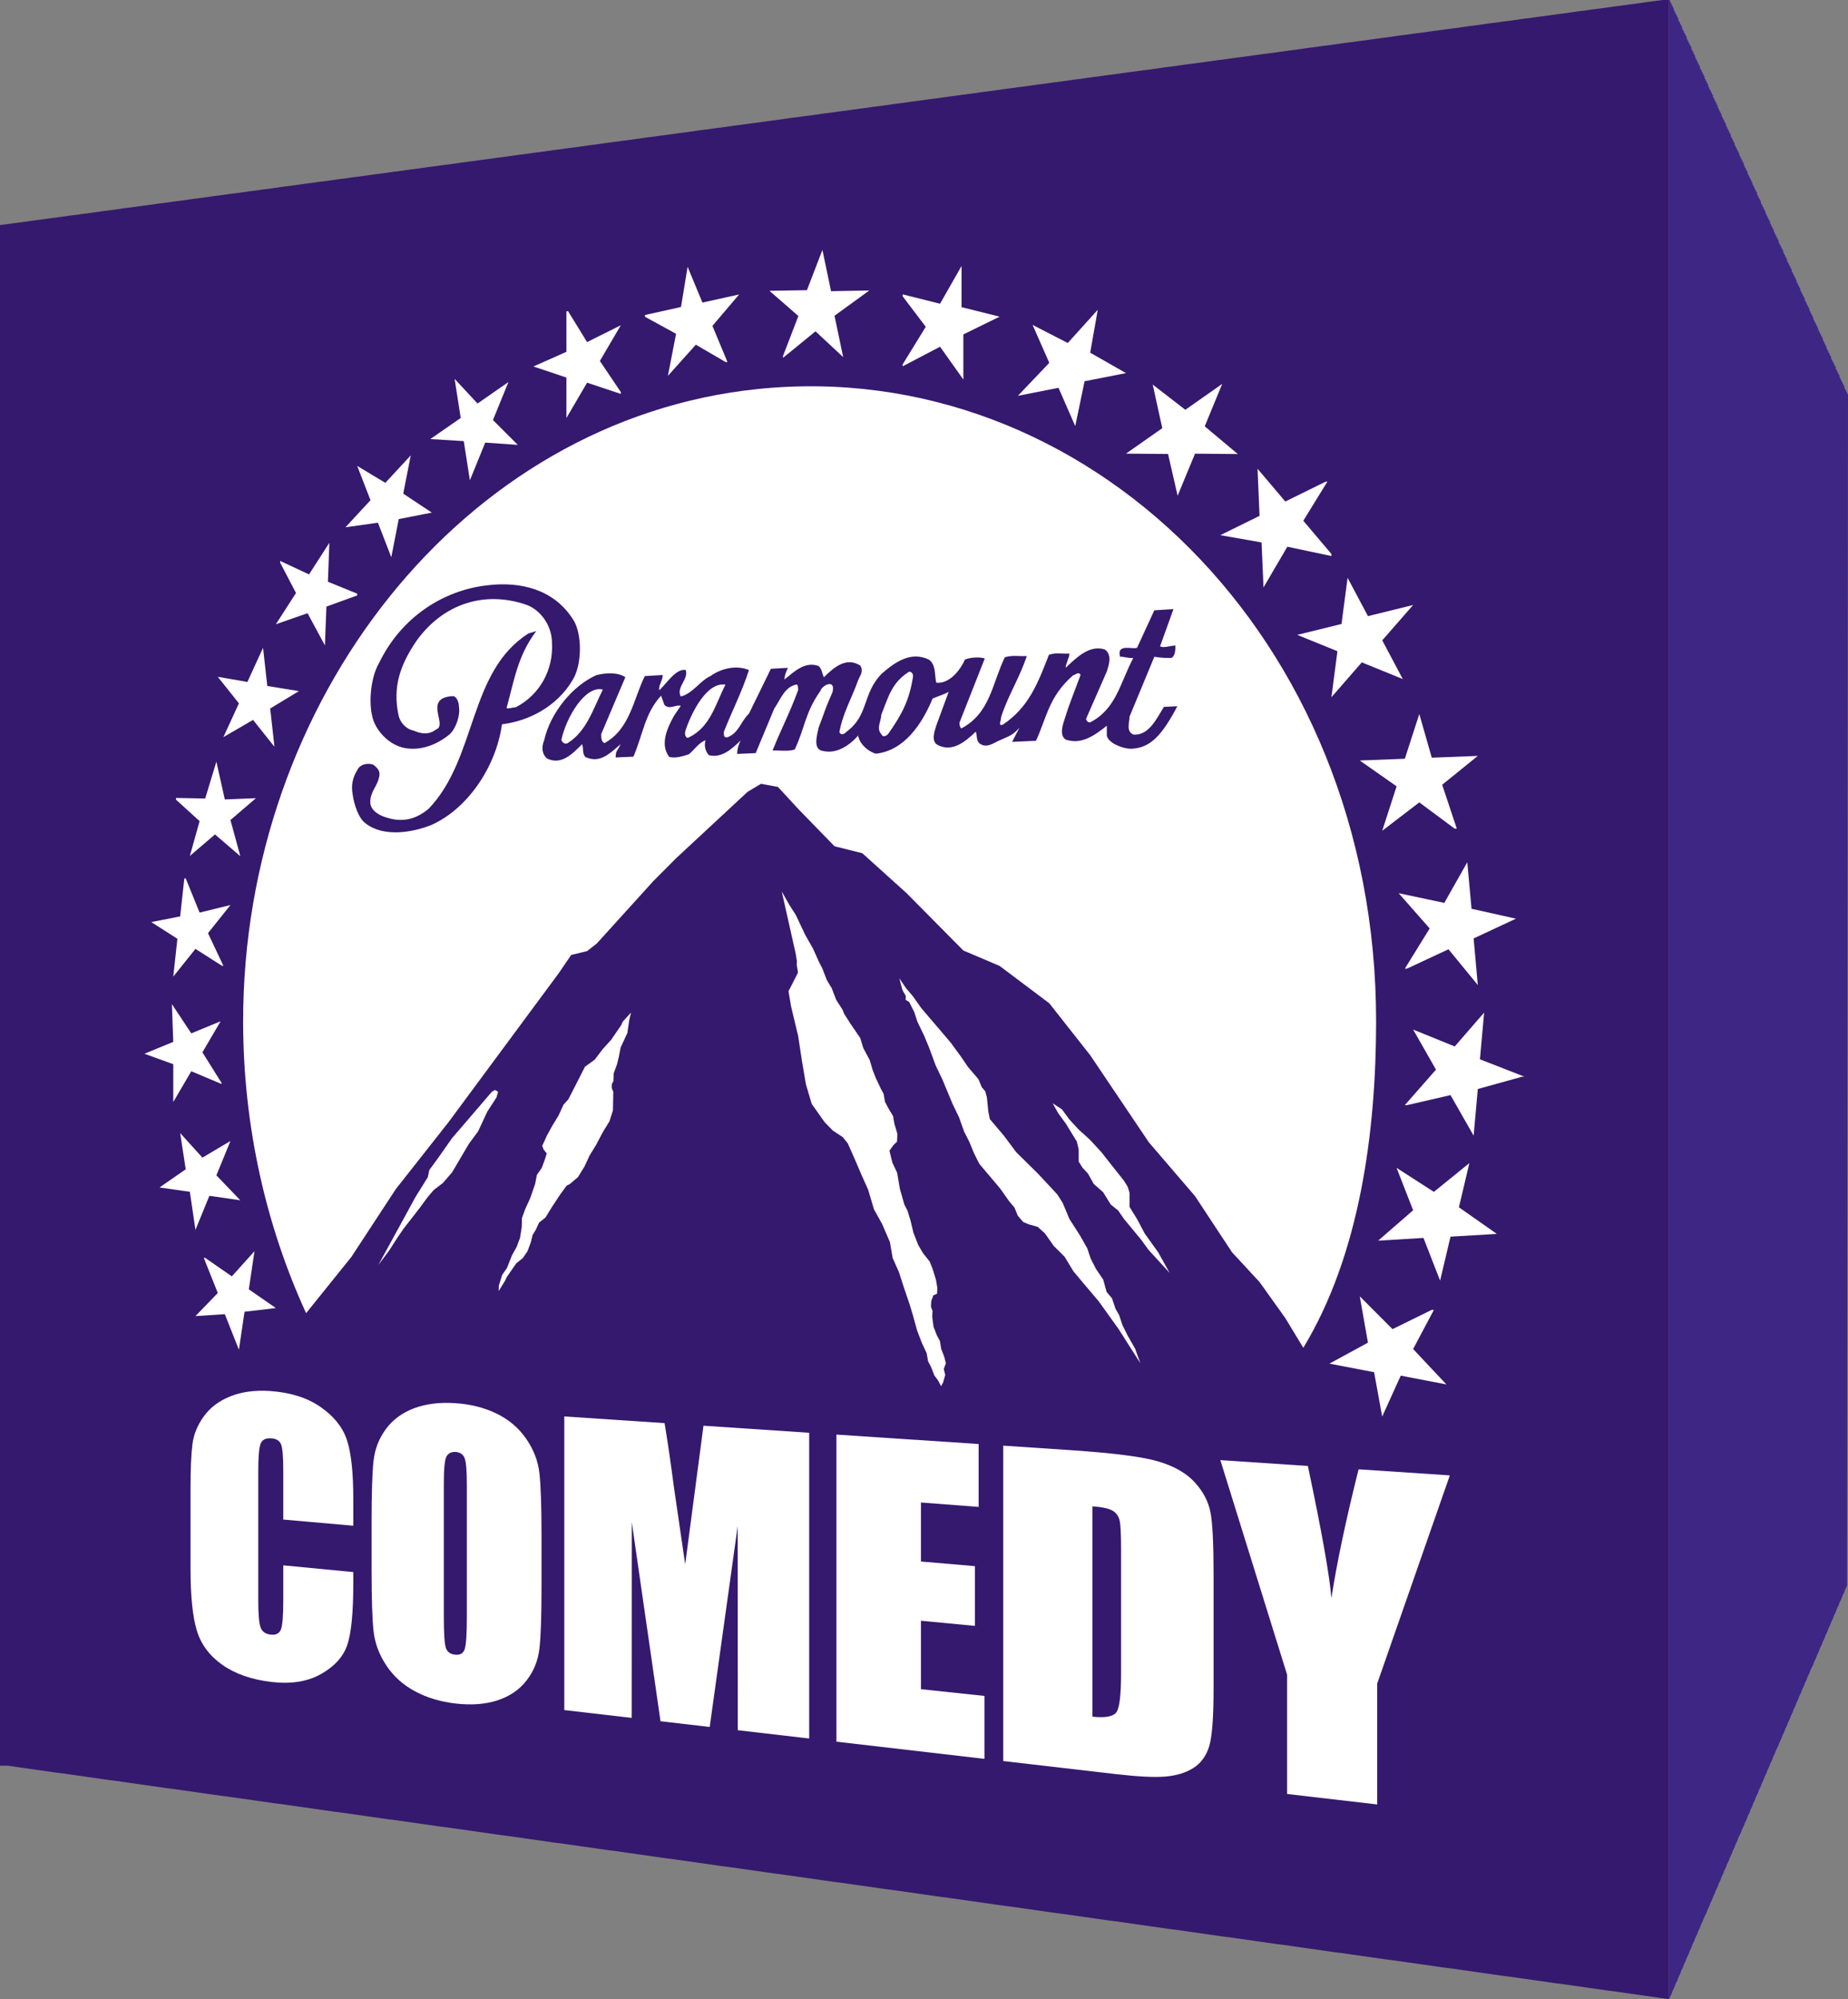
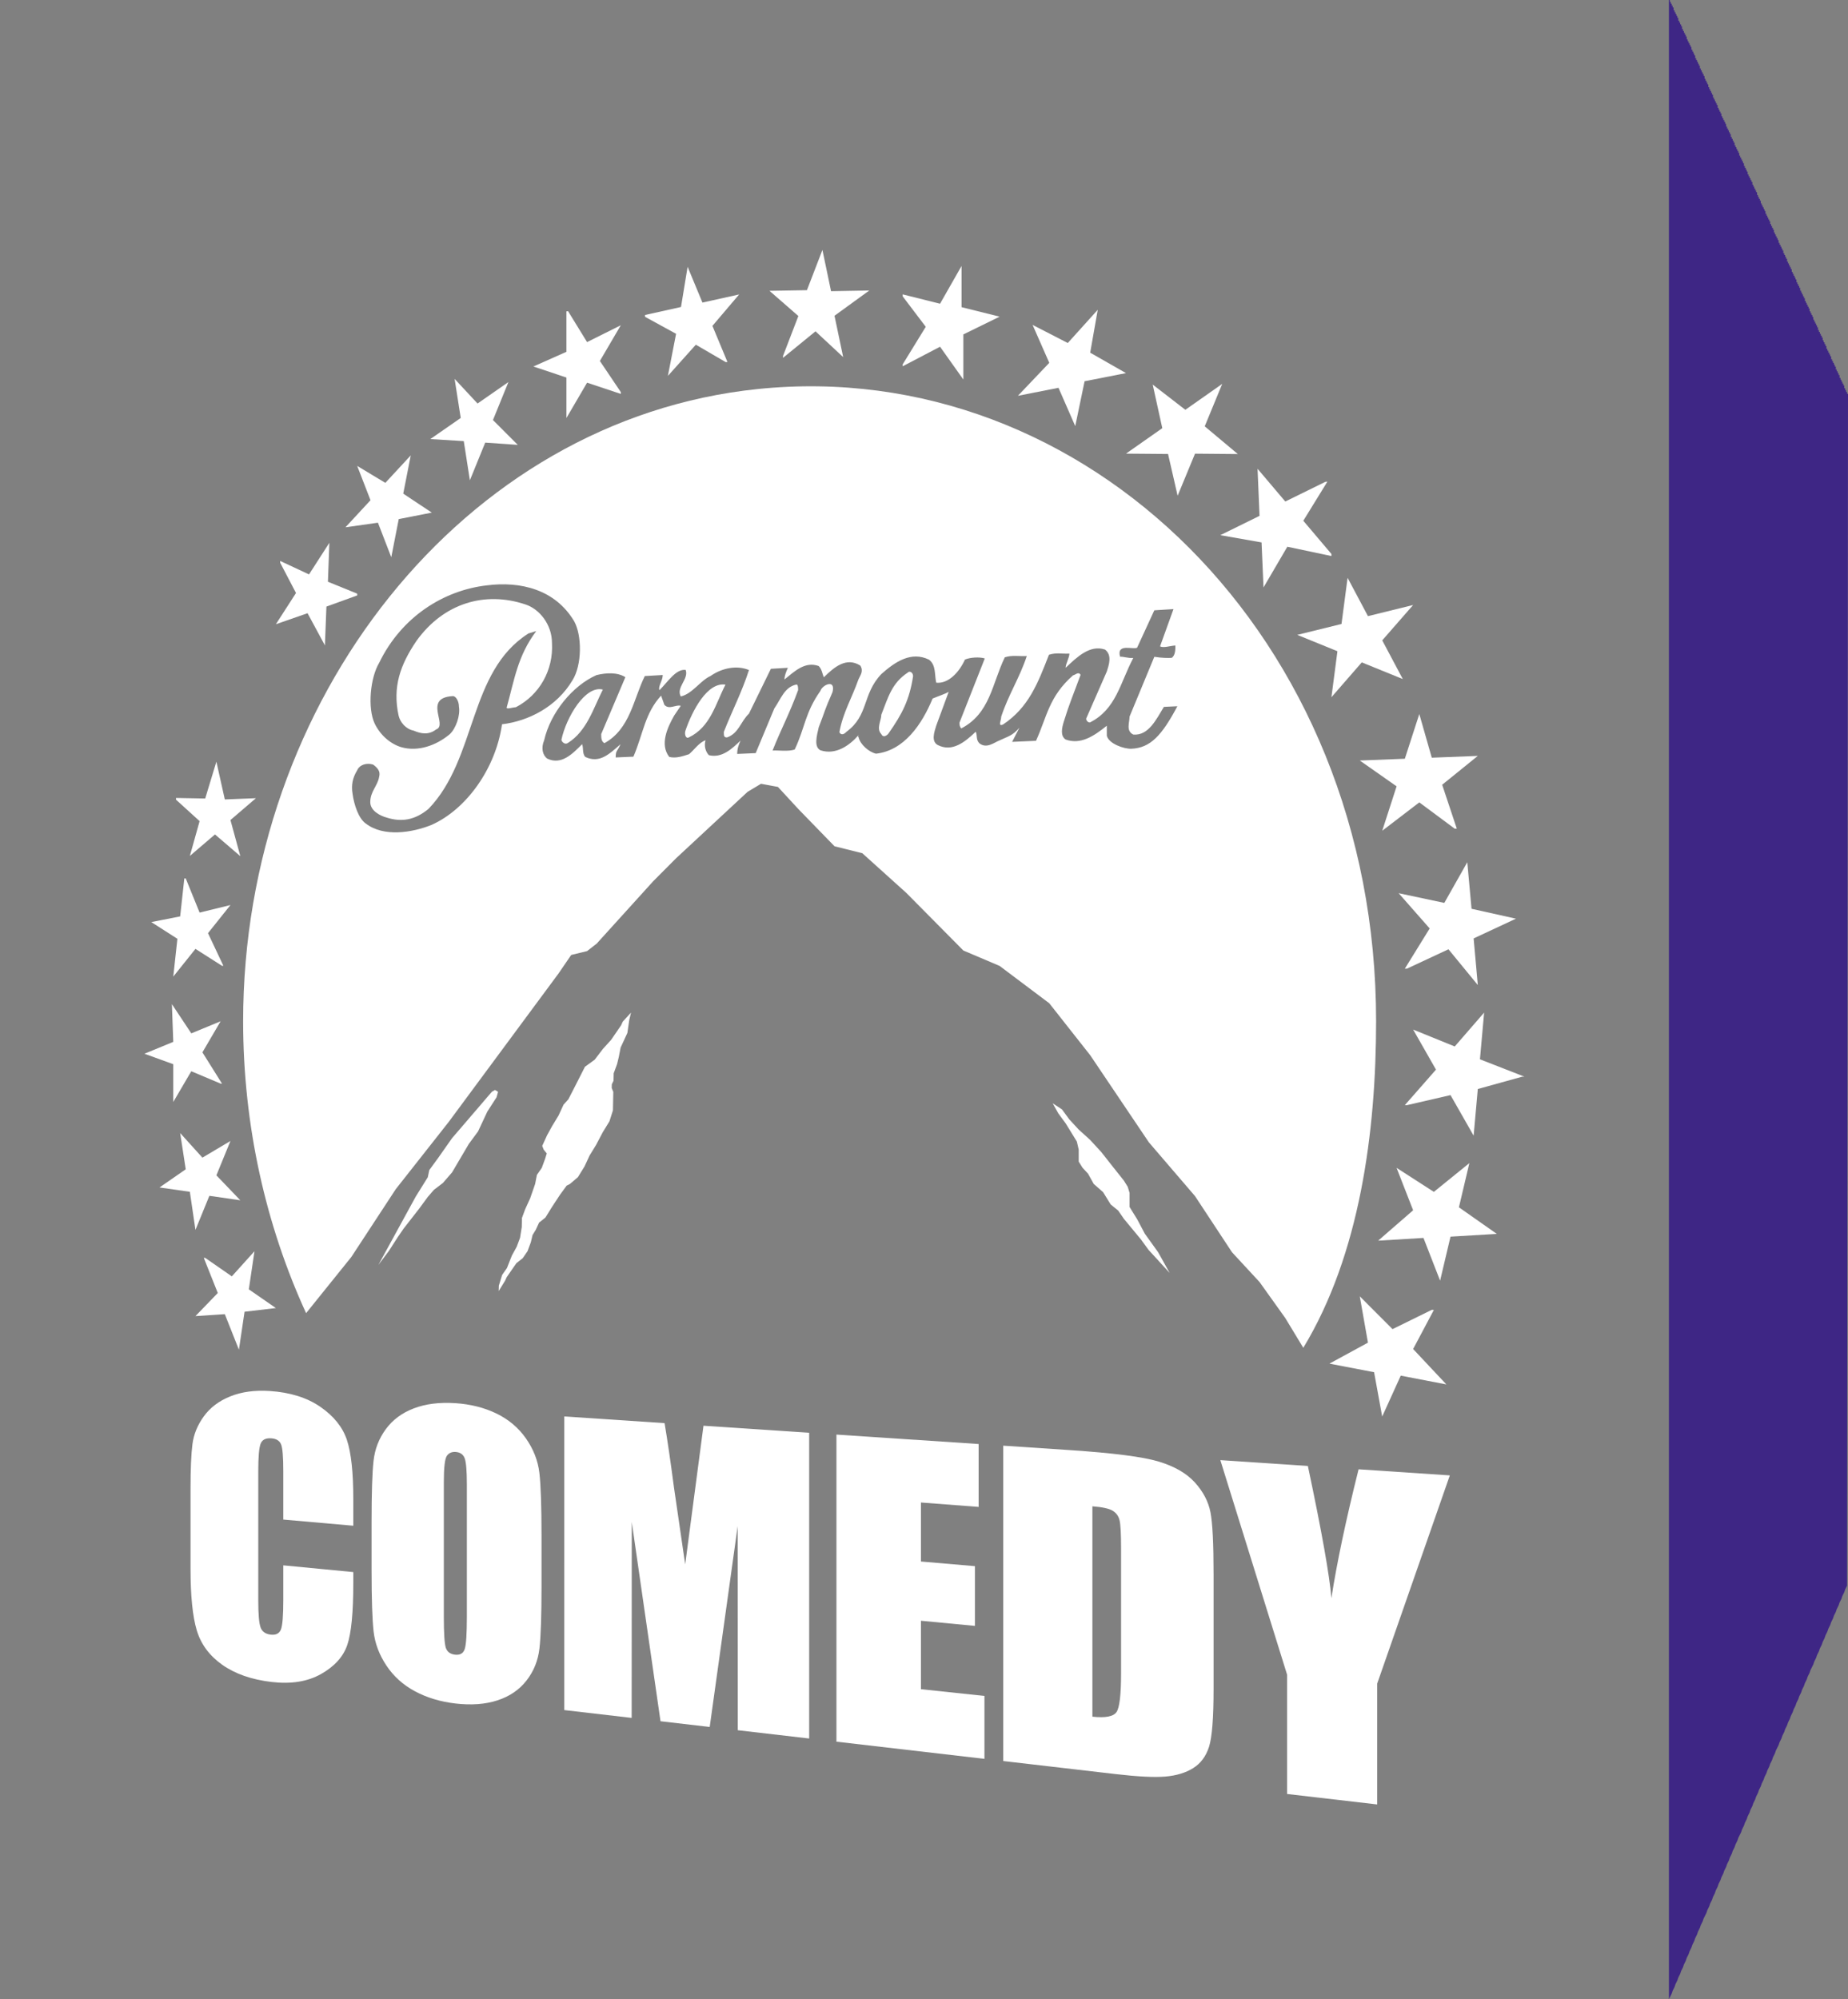
<svg xmlns="http://www.w3.org/2000/svg" version="1.1" id="Layer_1" x="0px" y="0px" width="924.48px" height="1000px" viewBox="0 0 924.48 1000" enable-background="new 0 0 924.48 1000" xml:space="preserve">
  <rect x="0" y="0" width="924.48" height="1000" fill="#808080" stroke="none" />
  <g>
-     <polygon fill-rule="evenodd" clip-rule="evenodd" fill="#35196E" points="831.61,0 828.329,0.469 824.577,0.939 818.011,1.878    814.258,2.345 810.973,2.815 807.22,3.285 800.655,4.222 796.903,4.691 793.62,5.161 789.867,5.631 783.303,6.567 779.546,7.037    772.981,7.974 769.229,8.443 765.946,8.913 762.193,9.382 755.629,10.319 751.877,10.789 748.591,11.258 744.838,11.726    738.272,12.666 734.52,13.135 727.955,14.071 724.203,14.542 720.917,15.011 717.164,15.48 710.598,16.417 706.846,16.887    703.564,17.356 699.812,17.824 693.246,18.763 689.493,19.232 682.924,20.169 679.172,20.639 675.891,21.108 672.138,21.578    665.57,22.515 661.818,22.984 658.535,23.452 654.784,23.921 648.217,24.861 644.464,25.33 637.896,26.267 634.145,26.737    630.861,27.206 627.11,27.674 620.542,28.613 616.79,29.082 613.507,29.55 609.755,30.019 603.188,30.958 599.437,31.426    596.153,31.896 592.4,32.365 585.833,33.304 582.081,33.771 575.515,34.711 571.762,35.179 568.479,35.648 564.727,36.117    558.159,37.056 554.407,37.524 551.125,37.993 547.373,38.463 540.806,39.4 537.053,39.869 530.485,40.809 526.734,41.276    523.451,41.746 519.699,42.215 513.131,43.152 509.379,43.622 506.098,44.091 502.344,44.561 495.777,45.498 492.025,45.967    485.457,46.904 481.707,47.374 478.424,47.843 474.67,48.313 468.104,49.25 464.352,49.719 461.069,50.189 457.315,50.659    450.75,51.596 446.997,52.064 440.43,53.001 436.677,53.472 433.396,53.941 429.642,54.411 423.076,55.348 419.323,55.817    416.04,56.286 412.288,56.756 405.721,57.693 401.969,58.163 398.687,58.63 394.935,59.1 388.366,60.039 384.614,60.508    378.047,61.445 374.295,61.915 371.013,62.385 367.26,62.853 360.692,63.791 356.941,64.26 353.658,64.728 349.905,65.198    343.339,66.137 339.586,66.604 333.02,67.543 329.268,68.012 325.984,68.482 322.232,68.949 315.665,69.889 311.912,70.356    308.63,70.826 304.878,71.295 298.311,72.234 294.559,72.702 287.991,73.641 284.238,74.111 280.956,74.578 277.204,75.048    270.637,75.986 266.885,76.454 263.602,76.923 259.85,77.393 253.282,78.33 249.53,78.8 242.965,79.739 239.211,80.208    235.928,80.676 232.176,81.146 225.608,82.083 221.856,82.552 218.573,83.021 214.821,83.491 208.254,84.428 204.502,84.897    201.219,85.367 197.468,85.836 190.899,86.774 187.147,87.243 180.58,88.18 176.828,88.649 173.546,89.12 169.794,89.589    163.226,90.525 159.474,90.996 156.191,91.465 152.438,91.934 145.872,92.871 142.119,93.341 135.552,94.278 131.8,94.748    128.518,95.217 124.765,95.687 118.198,96.624 114.445,97.093 111.162,97.563 107.411,98.03 100.844,98.969 97.091,99.438    90.525,100.375 86.771,100.845 83.489,101.315 79.737,101.783 73.169,102.722 69.418,103.191 66.135,103.66 62.383,104.128    55.815,105.067 52.063,105.534 45.498,106.473 41.744,106.943 38.461,107.413 34.708,107.88 28.142,108.819 24.39,109.289    21.106,109.756 17.354,110.226 10.787,111.165 7.035,111.633 3.752,112.102 0,112.571 0,883.209 3.752,883.209 26.734,886.492    30.487,886.961 53.47,890.244 57.224,890.714 83.489,894.466 87.241,894.935 110.224,898.218 113.978,898.688 136.961,901.969    140.713,902.439 166.979,906.192 170.73,906.661 193.715,909.944 197.468,910.413 220.45,913.695 224.202,914.166 250.469,917.917    254.222,918.388 277.204,921.671 280.956,922.14 303.938,925.421 307.69,925.892 333.958,929.643 337.71,930.113 360.692,933.396    364.445,933.866 387.43,937.147 391.182,937.618 417.448,941.369 421.199,941.84 444.184,945.121 447.936,945.591 470.919,948.874    474.67,949.343 500.938,953.096 504.689,953.566 527.673,956.848 531.425,957.316 554.407,960.6 558.159,961.069 584.427,964.821    588.18,965.291 611.162,968.574 614.913,969.043 637.896,972.326 641.65,972.795 667.916,976.548 671.669,977.017 694.65,980.3    698.402,980.77 721.386,984.053 725.139,984.521 751.407,988.273 755.159,988.743 778.142,992.026 781.894,992.495    804.877,995.778 808.629,996.248 834.894,1000 834.894,0  " />
    <polygon fill-rule="evenodd" clip-rule="evenodd" fill="#3E2685" points="834.894,0 834.894,1000 836.303,997.185 836.772,995.778    837.711,993.901 838.177,992.495 839.115,990.62 839.585,989.211 840.524,987.335 840.994,985.928 841.933,984.053    842.398,982.646 843.337,980.77 843.807,979.361 844.746,977.484 845.215,976.078 846.15,974.203 846.62,972.795 847.559,970.92    848.029,969.511 848.968,967.636 849.437,966.228 850.372,964.353 850.842,962.946 851.78,961.069 852.251,959.663    853.658,956.848 854.125,955.441 855.063,953.566 855.532,952.157 856.473,950.28 856.941,948.874 857.877,946.998    858.347,945.591 859.285,943.715 859.754,942.308 860.693,940.431 861.163,939.024 862.099,937.147 862.567,935.741    863.506,933.866 863.977,932.457 864.915,930.581 865.385,929.174 866.32,927.298 866.789,925.892 867.729,924.016    868.198,922.606 869.137,920.73 869.604,919.324 871.011,916.511 871.48,915.103 872.42,913.226 872.89,911.819 873.825,909.944    874.294,908.537 875.232,906.661 875.701,905.252 876.642,903.377 877.11,901.969 878.046,900.094 878.516,898.688    879.454,896.811 879.925,895.402 880.863,893.525 881.329,892.12 882.268,890.244 882.737,888.837 883.677,886.961    884.146,885.552 885.08,883.677 885.551,882.271 886.489,880.394 886.959,878.987 887.898,877.11 888.368,875.703 889.772,872.889    890.242,871.482 891.18,869.607 891.649,868.198 892.589,866.322 893.054,864.915 893.994,863.039 894.463,861.634    895.401,859.757 895.872,858.349 896.807,856.472 897.277,855.065 898.216,853.188 898.685,851.782 899.625,849.907    900.094,848.498 901.028,846.623 901.499,845.215 902.438,843.34 902.906,841.934 903.847,840.057 904.315,838.648    905.251,836.771 905.721,835.365 907.128,832.551 907.597,831.145 908.532,829.268 909.003,827.861 909.941,825.985    910.411,824.578 911.35,822.702 911.82,821.293 912.754,819.418 913.225,818.012 914.163,816.135 914.633,814.729 915.572,812.852    916.042,811.444 916.976,809.568 917.446,808.161 918.385,806.285 918.854,804.879 919.794,803.002 920.259,801.594    921.199,799.718 921.668,798.312 922.606,796.435 923.075,795.028 924.016,793.153 924.48,196.999 924.016,196.999    924.016,196.061 923.546,196.061 923.546,195.124 923.075,195.124 923.075,194.185 922.606,194.185 922.606,192.777    922.137,192.777 922.137,191.839 921.668,191.839 921.668,190.902 921.199,190.902 921.199,189.963 920.729,189.963    920.729,189.025 920.259,189.025 920.259,187.617 919.794,187.617 919.794,186.68 919.323,186.68 919.323,185.743 918.854,185.743    918.854,184.804 918.385,184.804 918.385,183.397 917.916,183.397 917.916,182.458 917.446,182.458 917.446,181.521    916.976,181.521 916.976,180.582 916.507,180.582 916.507,179.645 916.042,179.645 916.042,178.237 915.572,178.237 915.572,177.3    915.102,177.3 915.102,176.36 914.633,176.36 914.633,175.423 914.163,175.423 914.163,174.484 913.694,174.484 913.694,173.077    913.225,173.077 913.225,172.139 912.754,172.139 912.754,171.202 912.289,171.202 912.289,170.263 911.82,170.263 911.82,168.856    911.35,168.856 911.35,167.919 910.88,167.919 910.88,166.979 910.411,166.979 910.411,166.042 909.941,166.042 909.941,165.104    909.473,165.104 909.473,163.697 909.003,163.697 909.003,162.758 908.532,162.758 908.532,161.821 908.067,161.821    908.067,160.882 907.597,160.882 907.597,159.945 907.128,159.945 907.128,158.537 906.658,158.537 906.658,157.6 906.189,157.6    906.189,156.661 905.721,156.661 905.721,155.724 905.251,155.724 905.251,154.317 904.78,154.317 904.78,153.378 904.315,153.378    904.315,152.439 903.847,152.439 903.847,151.502 903.376,151.502 903.376,150.565 902.906,150.565 902.906,149.156    902.438,149.156 902.438,148.219 901.968,148.219 901.968,147.28 901.499,147.28 901.499,146.343 901.028,146.343 901.028,145.403    900.563,145.403 900.563,143.997 900.094,143.997 900.094,143.058 899.625,143.058 899.625,142.121 899.154,142.121    899.154,141.182 898.685,141.182 898.685,139.776 898.216,139.776 898.216,138.839 897.746,138.839 897.746,137.899    897.277,137.899 897.277,136.96 896.807,136.96 896.807,136.023 896.342,136.023 896.342,134.617 895.872,134.617 895.872,133.678    895.401,133.678 895.401,132.741 894.933,132.741 894.933,131.802 894.463,131.802 894.463,130.865 893.994,130.865    893.994,129.456 893.524,129.456 893.524,128.519 893.054,128.519 893.054,127.58 892.589,127.58 892.589,126.644 892.12,126.644    892.12,125.234 891.649,125.234 891.649,124.297 891.18,124.297 891.18,123.359 890.711,123.359 890.711,122.421 890.242,122.421    890.242,121.482 889.772,121.482 889.772,120.076 889.304,120.076 889.304,119.139 888.837,119.139 888.837,118.2 888.368,118.2    888.368,117.26 887.898,117.26 887.898,116.323 887.428,116.323 887.428,114.917 886.959,114.917 886.959,113.978 886.489,113.978    886.489,113.041 886.021,113.041 886.021,112.102 885.551,112.102 885.551,110.696 885.08,110.696 885.08,109.756 884.615,109.756    884.615,108.819 884.146,108.819 884.146,107.88 883.677,107.88 883.677,106.943 883.206,106.943 883.206,105.534 882.737,105.534    882.737,104.597 882.268,104.597 882.268,103.66 881.799,103.66 881.799,102.722 881.329,102.722 881.329,101.783 880.863,101.783    880.863,100.375 880.394,100.375 880.394,99.438 879.925,99.438 879.925,98.5 879.454,98.5 879.454,97.563 878.984,97.563    878.984,96.154 878.516,96.154 878.516,95.217 878.046,95.217 878.046,94.278 877.577,94.278 877.577,93.341 877.11,93.341    877.11,92.402 876.642,92.402 876.642,90.996 876.172,90.996 876.172,90.056 875.701,90.056 875.701,89.12 875.232,89.12    875.232,88.18 874.764,88.18 874.764,87.243 874.294,87.243 874.294,85.836 873.825,85.836 873.825,84.897 873.355,84.897    873.355,83.96 872.89,83.96 872.89,83.021 872.42,83.021 872.42,81.615 871.951,81.615 871.951,80.676 871.48,80.676    871.48,79.739 871.011,79.739 871.011,78.8 870.542,78.8 870.542,77.862 870.072,77.862 870.072,76.454 869.604,76.454    869.604,75.517 869.137,75.517 869.137,74.578 868.668,74.578 868.668,73.641 868.198,73.641 868.198,72.702 867.729,72.702    867.729,71.295 867.259,71.295 867.259,70.356 866.789,70.356 866.789,69.419 866.32,69.419 866.32,68.482 865.851,68.482    865.851,67.074 865.385,67.074 865.385,66.137 864.915,66.137 864.915,65.198 864.446,65.198 864.446,64.26 863.977,64.26    863.977,63.322 863.506,63.322 863.506,61.915 863.037,61.915 863.037,60.976 862.567,60.976 862.567,60.039 862.099,60.039    862.099,59.1 861.629,59.1 861.629,58.163 861.163,58.163 861.163,56.756 860.693,56.756 860.693,55.817 860.225,55.817    860.225,54.878 859.754,54.878 859.754,53.941 859.285,53.941 859.285,52.535 858.815,52.535 858.815,51.596 858.347,51.596    858.347,50.659 857.877,50.659 857.877,49.719 857.411,49.719 857.411,48.782 856.941,48.782 856.941,47.374 856.473,47.374    856.473,46.437 856.003,46.437 856.003,45.498 855.532,45.498 855.532,44.561 855.063,44.561 855.063,43.622 854.594,43.622    854.594,42.215 854.125,42.215 854.125,41.276 853.658,41.276 853.658,40.338 853.189,40.338 853.189,39.4 852.72,39.4    852.72,37.993 852.251,37.993 852.251,37.056 851.78,37.056 851.78,36.117 851.311,36.117 851.311,35.179 850.842,35.179    850.842,34.242 850.372,34.242 850.372,32.834 849.903,32.834 849.903,31.896 849.437,31.896 849.437,30.958 848.968,30.958    848.968,30.019 848.498,30.019 848.498,29.082 848.029,29.082 848.029,27.674 847.559,27.674 847.559,26.737 847.089,26.737    847.089,25.798 846.62,25.798 846.62,24.861 846.15,24.861 846.15,23.452 845.685,23.452 845.685,22.515 845.215,22.515    845.215,21.578 844.746,21.578 844.746,20.639 844.277,20.639 844.277,19.7 843.807,19.7 843.807,18.293 843.337,18.293    843.337,17.356 842.868,17.356 842.868,16.417 842.398,16.417 842.398,15.48 841.933,15.48 841.933,14.542 841.463,14.542    841.463,13.135 840.994,13.135 840.994,12.195 840.524,12.195 840.524,11.258 840.056,11.258 840.056,10.319 839.585,10.319    839.585,8.913 839.115,8.913 839.115,7.974 838.646,7.974 838.646,7.037 838.177,7.037 838.177,6.098 837.711,6.098 837.711,5.161    837.241,5.161 837.241,3.754 836.772,3.754 836.772,2.815 836.303,2.815 836.303,1.878 835.832,1.878 835.832,0.939 835.363,0.939    835.363,0  " />
    <g>
      <g>
        <path fill="#FFFFFF" d="M176.742,763.183l-35.027-3.084v-24.315c0-7.073-0.37-11.512-1.109-13.324     c-0.739-1.803-2.365-2.803-4.877-2.988c-2.835-0.209-4.63,0.722-5.391,2.789c-0.762,2.066-1.14,6.621-1.14,13.678v64.697     c0,6.768,0.378,11.227,1.14,13.372c0.761,2.148,2.475,3.365,5.145,3.657c2.565,0.278,4.246-0.575,5.042-2.568     c0.793-1.995,1.19-6.827,1.19-14.512v-17.585l35.027,3.371v5.52c0,14.662-0.998,24.952-2.989,30.86     c-1.988,5.907-6.373,10.779-13.135,14.604c-6.729,3.803-14.98,5.128-24.728,3.984c-10.058-1.178-18.293-4.056-24.74-8.624     c-6.419-4.549-10.653-10.294-12.729-17.251c-2.067-6.939-3.104-17.153-3.104-30.641v-40.202c0-9.916,0.32-17.33,0.955-22.239     c0.637-4.913,2.535-9.553,5.702-13.926c3.169-4.381,7.579-7.705,13.242-9.977c5.684-2.279,12.243-3.176,19.692-2.688     c10.179,0.665,18.635,3.299,25.335,7.913c6.731,4.635,11.172,10.16,13.3,16.566c2.132,6.416,3.198,16.235,3.198,29.456V763.183z" />
        <path fill="#FFFFFF" d="M270.902,793.442c0,14.696-0.344,25.072-1.034,31.112c-0.687,6.037-2.839,11.385-6.45,16.032     c-3.603,4.643-8.457,7.958-14.548,9.946c-6.066,1.981-13.103,2.503-21.095,1.569c-7.542-0.887-14.284-2.934-20.235-6.132     c-5.926-3.185-10.671-7.476-14.254-12.871c-3.575-5.378-5.698-11.03-6.38-16.956c-0.676-5.923-1.016-16.197-1.016-30.823v-24.315     c0-14.275,0.325-24.356,0.975-30.245c0.65-5.893,2.688-11.176,6.123-15.856c3.438-4.687,8.098-8.161,13.996-10.411     c5.919-2.261,12.843-3.138,20.791-2.618c7.581,0.497,14.426,2.211,20.519,5.154c6.121,2.955,11.061,7.114,14.812,12.481     c3.761,5.381,6,11.112,6.72,17.188c0.717,6.078,1.077,16.649,1.077,31.711V793.442z M233.547,742.404     c0-6.722-0.365-11.048-1.095-12.976c-0.73-1.928-2.232-2.975-4.501-3.144c-1.92-0.141-3.388,0.506-4.402,1.942     c-1.016,1.438-1.521,5.858-1.521,13.265v67.186c0,8.352,0.333,13.545,1,15.573c0.667,2.025,2.22,3.173,4.662,3.438     c2.503,0.271,4.105-0.68,4.807-2.867c0.702-2.184,1.051-7.529,1.051-16.034V742.404z" />
        <path fill="#FFFFFF" d="M404.793,716.679v152.938l-35.719-4.146l-0.047-102.059l-13.99,100.429l-24.608-2.857l-14.381-99.654     l-0.047,97.98l-33.707-3.912V708.527l50.169,3.339c1.515,9.086,3.075,19.79,4.688,32.111l5.624,38.558l9.151-69.375     L404.793,716.679z" />
        <path fill="#FFFFFF" d="M418.433,717.587l71.139,4.734v31.45l-28.86-2.206v29.521l26.997,2.317v29.879l-26.997-2.571v34.237     l31.769,3.37v31.476l-74.047-8.594V717.587z" />
        <path fill="#FFFFFF" d="M501.883,723.139l33.251,2.213c21.837,1.452,36.771,3.376,44.611,5.767     c7.872,2.395,13.889,5.88,18.023,10.445c4.145,4.582,6.74,9.544,7.779,14.886c1.043,5.342,1.56,15.734,1.56,31.169v57.068     c0,14.628-0.76,24.323-2.283,29.09c-1.521,4.758-4.171,8.313-7.94,10.661c-3.764,2.345-8.399,3.748-13.899,4.216     c-5.484,0.461-13.712,0.056-24.643-1.214l-56.459-6.554V723.139z M546.482,753.477v105.22c6.528,0.703,10.563-0.07,12.076-2.32     c1.516-2.25,2.272-8.736,2.272-19.459v-62.418c0-7.276-0.252-11.96-0.757-14.052c-0.506-2.088-1.661-3.68-3.465-4.776     C554.813,754.582,551.431,753.848,546.482,753.477z" />
        <path fill="#FFFFFF" d="M725.291,738.004l-36.338,104.148v60.448l-45.061-5.232v-59.639l-33.404-107.362l43.783,2.913     c6.945,32.793,10.875,54.876,11.768,66.148c2.696-17.48,7.222-38.951,13.602-64.462L725.291,738.004z" />
      </g>
      <polygon fill="#FFFFFF" points="207.986,598.527 214.012,588.849 214.761,585.279 219.301,579.062 226.15,569.307     231.492,563.101 236.85,556.846 239.928,553.271 242.994,549.674 246.086,546.09 247.631,545.202 249.166,546.125     248.414,548.855 243.781,556.045 239.163,565.93 234.546,572.179 226.15,586.438 221.576,591.722 217.028,595.207     214.012,598.708 209.481,604.855 201.983,614.469 198.984,618.822 194.506,625.779 189.289,632.719   " />
      <polygon fill="#FFFFFF" points="249.553,643.076 251.2,637.725 253.607,634.281 256.067,628.044 258.477,623.655 260.146,619.213     261.018,613.779 261.117,609.215 262.771,604.747 265.221,599.4 267.71,592.215 268.585,587.704 271.021,584.189 272.691,579.658     273.521,576.964 271.981,575.049 271.253,573.182 273.705,567.811 276.181,563.321 279.438,557.951 281.922,552.553     284.339,549.871 288.497,541.746 292.623,533.601 297.501,530.072 301.615,524.667 305.72,520.145 310.701,512.883     311.546,511.022 315.675,506.509 314.795,510.189 313.853,516.687 310.469,524.007 309.578,528.633 308.688,532.308     307.005,536.866 306.929,540.594 306.057,542.414 306.021,544.263 306.808,546.153 306.628,555.419 304.876,560.907     301.549,566.323 298.225,572.644 294.93,578.029 292.423,583.441 289.124,588.805 285.07,592.263 283.467,593.076     280.224,597.514 276.137,603.725 272.869,609.014 269.672,611.567 268.03,615.141 266.417,617.783 265.556,621.392     263.912,625.834 261.506,629.347 258.322,631.867 255.916,635.338 253.505,638.81 252.699,640.582 251.093,643.177     249.487,645.794   " />
-       <polygon fill="#FFFFFF" points="469.146,690.293 467.466,688.103 465.882,684.018 464.27,680.87 463.569,676.887 461.168,671.719     458.822,665.595 456.582,657.533 455.06,652.504 451.984,643.406 449.709,636.34 446.544,629.222 445.204,621.312 441.25,612.169     437.247,604.995 434.265,595.026 431.115,587.994 427.225,578.937 424.11,571.926 421.646,568.824 416.623,565.517     412.521,561.31 406.074,552.183 403.152,542.335 401.193,530.709 399.267,518.132 395.765,503.525 394.455,495.806     396.366,492.097 399.215,486.523 398.571,482.647 398.648,480.737 398.019,476.87 391.08,445.938 394.975,452.806     398.159,457.751 400.454,462.631 402.777,467.558 406.696,474.471 409.79,481.351 411.352,484.344 413.624,490.216     416.049,494.241 418.316,500.127 421.524,505.139 422.3,507.117 425.522,512.177 430.373,519.265 431.841,524.19 435.063,530.215     436.533,535.176 438.078,539.146 440.457,544.197 442.039,547.211 442.729,551.154 444.321,554.193 446.756,558.259     447.447,562.21 448.942,567.185 448.737,571.08 446.89,572.866 444.952,575.591 445.684,578.575 446.421,581.569 448.819,586.652     450.144,594.561 452.407,602.53 454.002,605.624 455.518,610.61 456.955,616.626 459.339,622.729 461.763,626.865     465.127,631.101 466.703,635.195 468.231,640.219 468.923,644.215 468.759,647.126 466.923,647.938 465.882,650.74     465.717,653.671 466.507,655.709 466.353,658.63 466.993,663.58 468.554,667.674 470.186,670.782 470.859,674.806     471.671,676.855 472.438,678.907 473.196,681.92 472.129,684.753 472.871,687.768 471.763,691.58 470.792,693.394   " />
-       <polygon fill="#FFFFFF" points="565.009,673.327 559.593,664.799 549.652,650.941 542.396,642.367 537.001,635.942     532.559,628.614 527.163,623.259 522.719,616.932 519.131,613.7 514.548,612.393 511.838,611.24 509.155,608.076 507.481,604.006     504.82,600.856 500.438,594.633 496.066,589.438 492.547,585.286 489.919,582.162 487.354,577.074 484.851,571.029     482.286,565.99 479.804,558.979 476.423,551.934 471.432,539.94 468.077,532.948 464.782,524.004 462.302,518.032     458.948,511.086 457.317,506.133 454.815,501.188 453.068,500.166 453.135,498.209 451.46,495.248 449.882,489.348     453.257,494.314 456.671,498.318 460.933,504.334 465.232,509.364 470.403,515.418 475.583,521.514 480.767,528.597     484.22,533.672 489.458,539.804 491.144,543.82 492.885,545.887 493.698,548.888 494.393,555.817 495.173,559.78 497.824,562.913     502.207,568.078 508.365,576.338 513.696,581.581 519.079,586.891 528.921,597.453 531.58,601.631 533.31,605.723     535.026,609.824 537.71,613.998 540.372,618.164 543.921,624.447 545.631,629.581 548.314,634.796 551.91,640.097     553.583,646.208 556.287,649.44 558.039,654.639 559.848,657.792 561.568,662.97 564.219,668.243 567.824,674.579     570.467,681.881   " />
      <polygon fill="#FFFFFF" points="581.293,632.547 578.414,629.386 574.595,625.235 570.801,620.021 562.234,609.669     559.405,605.559 555.608,602.448 551.85,596.345 547.146,592.206 544.326,587.127 541.508,584.061 539.633,581.033     539.633,575.026 538.697,571.005 536.834,567.975 533.122,561.938 529.407,556.879 526.612,551.876 531.26,554.924     534.961,559.968 539.633,565.019 545.279,570.125 550.898,576.23 556.535,583.387 562.234,590.559 564.15,593.634 565.08,596.693     565.08,603.732 566.976,606.814 568.874,609.87 572.682,617.065 579.374,626.394 585.129,636.73   " />
      <path fill="#FFFFFF" d="M343.013,365.138c3.304-9.545,10.754-24.069,19.918-22.685c-5.001,9.711-7.495,21.144-18.25,26.367    c-0.219,0.14-0.436,0.204-0.621,0.213C342.821,369.091,342.318,366.782,343.013,365.138 M280.867,369.965    c2.386-11.132,11.917-27.308,20.713-25.024c-4.819,9.5-7.991,20.753-17.54,26.73c-0.297,0.181-0.595,0.278-0.901,0.293    C281.91,372.021,280.867,370.743,280.867,369.965 M440.886,367.202c-2.649-2.782,0-6.788,0-9.689    c3.495-8.903,5.253-15.797,13.211-21.069c0.883-1.041,2.676-0.149,2.676,1.797c-1.793,11.771-5.333,18.752-12.392,28.799    c-0.503,0.588-1.305,1.186-2.043,1.219C441.762,368.286,441.244,367.996,440.886,367.202 M553.696,368.022    c0.962,3.981,8.538,6.661,12.312,6.502c9.539-0.402,15.272-6.732,22.99-21.261l-6.741,0.325c-3.849,6.254-7.68,14.5-15.319,13.849    c-3.767-1.838-1.871-5.96-1.871-8.981l12.394-29.92c4.049,0.635,6.752,0.62,8.623,0.53c0,0.026,0,0.026,0,0.026l0.962-0.053    c-0.282,0.014-0.616,0.033-0.962,0.027c1.913-1.121,1.913-4.155,1.913-6.179c-2.867,0.165-5.739,1.341-7.676,0.441l6.725-18.647    c-2.877,0.182-5.765,0.364-9.585,0.605l-8.616,18.703c-1.906,1.116-10.423-2.404-8.512,4.507c1.886-0.106,3.776,0.787,6.605,0.63    c-6.605,12.453-8.517,25.615-21.692,32.255c-0.953,0.044-1.889-0.908-1.889-1.904l10.34-23.587    c0.956-3.041,2.839-8.168-0.922-10.975c-7.529-2.559-14.077,3.815-19.68,9.123c0-1.994,1.884-5.098,1.884-7.103    c-3.748,0.216-6.522-0.62-10.234,0.587c-5.538,14.225-10.14,26.364-22.995,34.896c-2.721,1.108-0.89-1.931-0.89-3.903    c3.621-11.046,9.128-19.269,12.81-30.36c-3.682,0.211-7.344-0.566-10.995,0.63c-6.405,13.18-7.296,28.015-21.782,35.583    c-0.899-0.933-0.899-1.91-0.899-2.893l12.66-32.117c-2.703-0.828-7.249-0.565-9.926,0.568    c-2.734,6.054-8.133,12.213-14.366,11.562c-0.912-3.835,0-8.776-3.608-11.506c-8.877-4.352-16.86,0.972-23.866,7.198    c-9.656,10.188-6.176,20.639-17.486,28.898c-0.851,0.999-2.603,2.05-3.486,0.164c1.746-9.706,6.09-16.677,9.582-26.498    c0.872-1.978,2.624-4.029,0.872-6.819c-6.968-4.414-13.049,0.748-18.223,5.856c-0.869-1.892-0.869-3.804-2.571-5.623    c-6.874-2.464-12.006,2.598-17.132,6.72c0-1.928,0.851-3.879,1.705-5.832l-8.506,0.491l-10.971,22.436    c-4.206,4.005-5.027,9.726-10.908,11.89c-1.66,0.079-1.66-0.867-1.66-2.77c4.181-10.595,9.197-20.325,12.568-30.926    c-5.881-2.49-13.411-1.125-19.237,2.988c-4.961,2.158-9.123,8.967-14.876,10.214c-2.465-4.54,4.124-8.652,2.456-13.266    c-4.921-0.63-9.013,6.139-13.122,10.126c-0.812-1.821,1.647-4.768,1.647-7.579l-8.967,0.517    c-5.7,11.478-7.31,26.467-20.195,33.564c-1.611-0.852-1.611-2.714-1.611-4.56l12.077-28.445c-4.029-2.54-9.679-2.209-14.479-1.024    c-11.955,5.316-23.014,18.78-26.17,32.675c-1.574,3.749-0.782,7.379,1.584,9.101c7.09,3.356,12.631-2.4,17.422-7.225    c0.775,1.813,0,4.609,1.577,6.379c7.195,3.375,12.009-1.449,17.639-6.353c-1.61,3.787-2.412,2.88-2.412,6.611l8.868-0.393    c4.879-11.395,5.7-21.686,13.848-30.531l1.633,4.602c2.449,2.67,5.74-0.302,8.205,0.503l-3.283,4.841    c-3.273,5.804-7.383,14.404-2.473,20.708c3.291,0.816,6.574-0.289,9.872-1.354c2.471-1.979,4.969-5.861,8.273-6.962    c-0.824,2.847,0,5.645,1.671,7.446c6.638,1.608,11.665-3.32,15.847-7.303c-0.827,1.907-1.675,3.871-1.675,6.679l9.254-0.406    l9.293-22.299c3.397-4.926,5.105-10.752,11.076-12.017c0.854-0.047,0.854,1.848,0.854,2.802    c-4.27,11.693-8.533,19.521-12.782,30.211c3.404-0.149,7.662,0.595,11.07-0.489c5.132-10.771,5.132-18.415,12.877-29.357    c0.844-2.929,7.755-6.169,6.033,0.635c-4.32,9.833-3.478,8.831-6.896,17.623c-0.863,3.886-2.601,9.714,0.863,11.468    c7.755,2.567,14.695-2.563,19.057-7.571c0.864-0.041-0.882,0.041,0,0.975c0.864,3.801,5.222,7.471,8.748,8.302    c14.088-1.595,22.952-14.64,28.312-27.587c2.667-1.125,6.255-2.286,8.042-3.354l-6.239,16.937    c-0.902,2.978-2.704,7.932,0.864,9.717c7.187,3.614,13.512-1.554,18.899-6.697c0.918,1.907,0,3.911,1.835,5.787    c3.599,2.826,7.246-0.318,9.98-1.405c4.551-2.167,6.396-2.252,10.047-6.384l-3.651,7.07c5.485-0.242,7.344-0.323,11.951-0.527    c5.529-12.172,6.464-22.15,18.541-32.76c0.941-0.051,2.803-2.147,3.744-0.201c-3.744,10.199-5.591,14.29-8.393,23.397    c-0.938,3.048-1.85,7.054,0.914,8.915c7.47,2.7,14.036-1.597,20.613-6.896V368.022L553.696,368.022z M178.587,385.486    c-2.209,3.653-2.941,7.24-2.209,11.646c0.741,5.304,2.955,12.305,6.648,14.832c8.888,6.828,23.102,4.587,32.886,0.65    c17.505-7.82,32.115-28.35,35.219-50.327c13.241-1.585,27.366-8.729,35.277-22.038c4.791-7.659,4.791-22.416,0.807-29.521    c-9.5-15.879-26.75-20.104-43.813-17.908c-21.434,2.498-42.537,15.661-53.728,38.749c-4.439,7.385-5.905,22.601-2.22,30.4    c2.979,6.091,8.169,10.284,13.41,11.81c8.26,2.311,17.322-0.827,24.151-6.541c3.036-2.87,5.342-9.302,4.574-13.792    c0-2.688-1.538-5.328-3.06-5.244c-15.153,0.85-2.271,14.549-8.344,16.666c-3.784,2.895-7.558,2.187-11.315,0.57    c-3.766-0.713-6.758-4.126-7.503-7.667c-2.991-14.125,0.745-25.073,8.992-37.22c13.607-18.919,34.271-24.959,54.443-18.218    c7.039,2.239,13.327,10.06,13.327,19.255c0.789,13.69-6.288,26.024-18.005,32.143c-1.568,0.084-4.675,1.161-4.675,0.251    c3.89-13.884,5.447-25.844,14.825-38.318l-3.905,1.195c-30.184,19.155-25.593,62.373-49.969,87.721    c-6.781,5.644-13.538,6.767-21.011,4.357c-2.958-0.768-8.157-3.283-8.157-7.708c0-5.35,3.708-8.164,4.439-12.659    c0.76-2.692-0.731-4.411-2.96-6.084c-0.748-0.259-1.724-0.446-2.776-0.399C181.861,382.182,179.568,383.088,178.587,385.486     M121.631,510.849c0-160.042,109.611-300.966,257.383-316.246c163.558-16.912,309.393,123.788,309.393,316.171    c0,55.428-8.165,116.809-36.416,163.414l-9.007-14.87l-12.887-18.038l-13.771-14.888l-18.505-28.085l-23.081-26.896    l-29.361-43.593l-20.484-25.986l-24.84-18.673l-18.123-7.696l-28.569-28.851l-21.992-19.825l-13.9-3.478l-18.078-18.607    l-10.222-11.076l-8.472-1.567l-6.732,4.041l-35.751,33.213l-11.447,11.494l-28.265,31.195l-4.816,3.751l-7.937,1.925l-6.335,9.26    l-55.038,74.384l-26.385,33.497l-22.237,33.942l-22.622,28.091C133.015,613.031,121.631,563.035,121.631,510.849" />
      <polygon fill="#FFFFFF" points="189.064,261.462 172.819,263.758 185.346,250.213 178.696,233.063 192.77,241.523     205.484,227.785 201.728,246.927 216.016,256.414 199.475,259.652 195.741,278.739   " />
      <polygon fill="#FFFFFF" points="407.964,165.729 391.72,178.994 391.72,178.031 399.391,158.078 384.938,145.476 403.675,145.151     411.426,125.036 415.742,145.65 434.87,145.306 417.469,157.943 421.807,178.629   " />
      <polygon fill="#FFFFFF" points="283.36,188.856 266.832,183.327 283.36,175.985 283.36,155.734 284.167,155.639 293.691,171.124     310.567,162.69 300.094,180.563 310.567,196.125 310.567,197.038 293.691,191.429 283.36,209.092   " />
      <polygon fill="#FFFFFF" points="338.214,166.973 322.682,158.473 322.682,157.556 340.681,153.559 343.982,133.453     351.402,151.35 369.763,147.286 356.396,163.004 363.901,181.047 363.056,181.138 348.099,172.421 334.121,188.021   " />
      <polygon fill="#FFFFFF" points="232.005,220.649 215.274,219.625 230.485,209.07 227.427,189.52 238.894,201.844 254.347,191.103     246.608,210.104 259.025,222.532 242.74,221.398 235.063,240.25   " />
      <polygon fill="#FFFFFF" points="107.549,417.394 94.978,428.146 99.856,410.747 88.053,400.006 88.053,399.141 102.652,399.421     108.249,381.009 112.463,399.885 128.027,399.266 115.284,410.19 120.22,428.264   " />
-       <polygon fill="#FFFFFF" points="126.596,360.107 111.755,368.708 119.52,351.82 108.948,338.554 123.759,341.125 131.588,324.048     133.722,343.135 149.524,345.708 135.162,354.404 137.302,373.549   " />
      <polygon fill="#FFFFFF" points="153.854,306.734 138.008,312.251 148.075,296.623 140.157,281.469 140.157,280.582     154.587,287.329 164.765,271.512 164.044,290.997 178.696,296.955 178.696,297.839 163.298,303.414 162.571,321.988     162.571,322.88   " />
      <polygon fill="#FFFFFF" points="88.747,469.589 75.686,461.233 90.128,458.394 92.205,439.424 92.915,439.405 99.856,456.483     115.284,452.712 104.053,466.776 111.749,483.099 111.062,483.106 97.776,474.643 86.678,488.517   " />
      <polygon fill="#FFFFFF" points="112.463,657.359 97.776,658.328 108.948,646.768 101.938,629.176 102.652,629.206     115.973,638.449 127.306,625.872 124.475,644.938 138.008,654.305 122.341,656.139 119.52,675.127   " />
      <polygon fill="#FFFFFF" points="94.978,596.151 79.789,593.982 92.915,584.892 90.128,566.76 101.26,579.062 115.284,570.731     108.249,587.917 120.22,600.393 104.741,598.157 97.776,615.208   " />
      <polygon fill="#FFFFFF" points="86.678,532.325 72.259,527.092 86.678,521.153 85.991,502.273 95.695,516.895 110.36,510.852     101.26,526.393 111.062,542.038 110.36,542.031 95.689,535.85 86.678,551.233   " />
      <polygon fill="#FFFFFF" points="727.743,414.519 710.021,401.359 691.477,415.548 698.66,393.333 680.241,380.41 702.782,379.532     710.021,357.158 716.26,379.008 739.287,378.111 721.461,392.538 728.774,414.49   " />
      <polygon fill="#FFFFFF" points="669.06,325.75 648.966,317.571 671.101,312.12 674.143,289.021 684.333,308.199 706.933,302.624     691.477,320.318 701.763,339.671 681.236,331.33 666.06,348.759   " />
      <polygon fill="#FFFFFF" points="631.11,271.328 610.471,267.697 630.097,258.036 629.101,234.48 642.983,250.862 663.038,241.003     664.036,240.921 651.99,260.487 666.06,277.1 666.06,278.135 643.998,273.48 632.083,293.855   " />
      <polygon fill="#FFFFFF" points="584.326,227.089 563.29,226.912 581.447,214.171 576.649,192.369 592.98,204.986 611.427,192.023     602.679,213.255 619.232,227.119 597.82,226.932 589.122,247.98   " />
      <polygon fill="#FFFFFF" points="529.522,193.984 509.211,197.982 524.908,181.5 516.568,162.526 534.166,171.578 549.158,154.957     545.378,176.414 563.29,186.635 542.577,190.702 537.901,213.139   " />
      <polygon fill="#FFFFFF" points="470.267,173.44 451.576,183.22 451.576,182.252 463.122,163.468 451.576,148.236 451.576,147.253     470.267,151.928 481.025,133.042 481.025,153.647 500.07,158.396 481.931,167.278 481.931,189.849   " />
      <polygon fill="#FFFFFF" points="712.102,619.223 689.439,620.59 706.933,605.389 698.644,584.162 717.306,596.186     735.066,581.794 729.838,603.905 748.797,617.204 725.632,618.588 720.426,640.598   " />
      <polygon fill="#FFFFFF" points="687.402,686.389 665.061,682.102 684.333,671.605 680.241,648.431 696.62,664.845 716.26,655.194     717.306,655.24 706.933,674.79 723.555,692.5 700.74,688.114 691.453,708.577   " />
      <polygon fill="#FFFFFF" points="725.632,547.782 703.825,552.807 702.782,552.794 718.365,535.035 706.933,514.998     727.743,523.453 742.453,506.51 740.353,529.876 762.635,538.564 761.563,538.555 739.287,544.728 737.198,568.069   " />
      <polygon fill="#FFFFFF" points="724.607,474.839 703.825,484.533 702.782,484.543 715.209,464.425 699.686,446.785     722.53,451.637 734.024,431.295 736.148,454.579 758.363,459.532 737.198,469.418 739.287,492.728   " />
    </g>
  </g>
</svg>